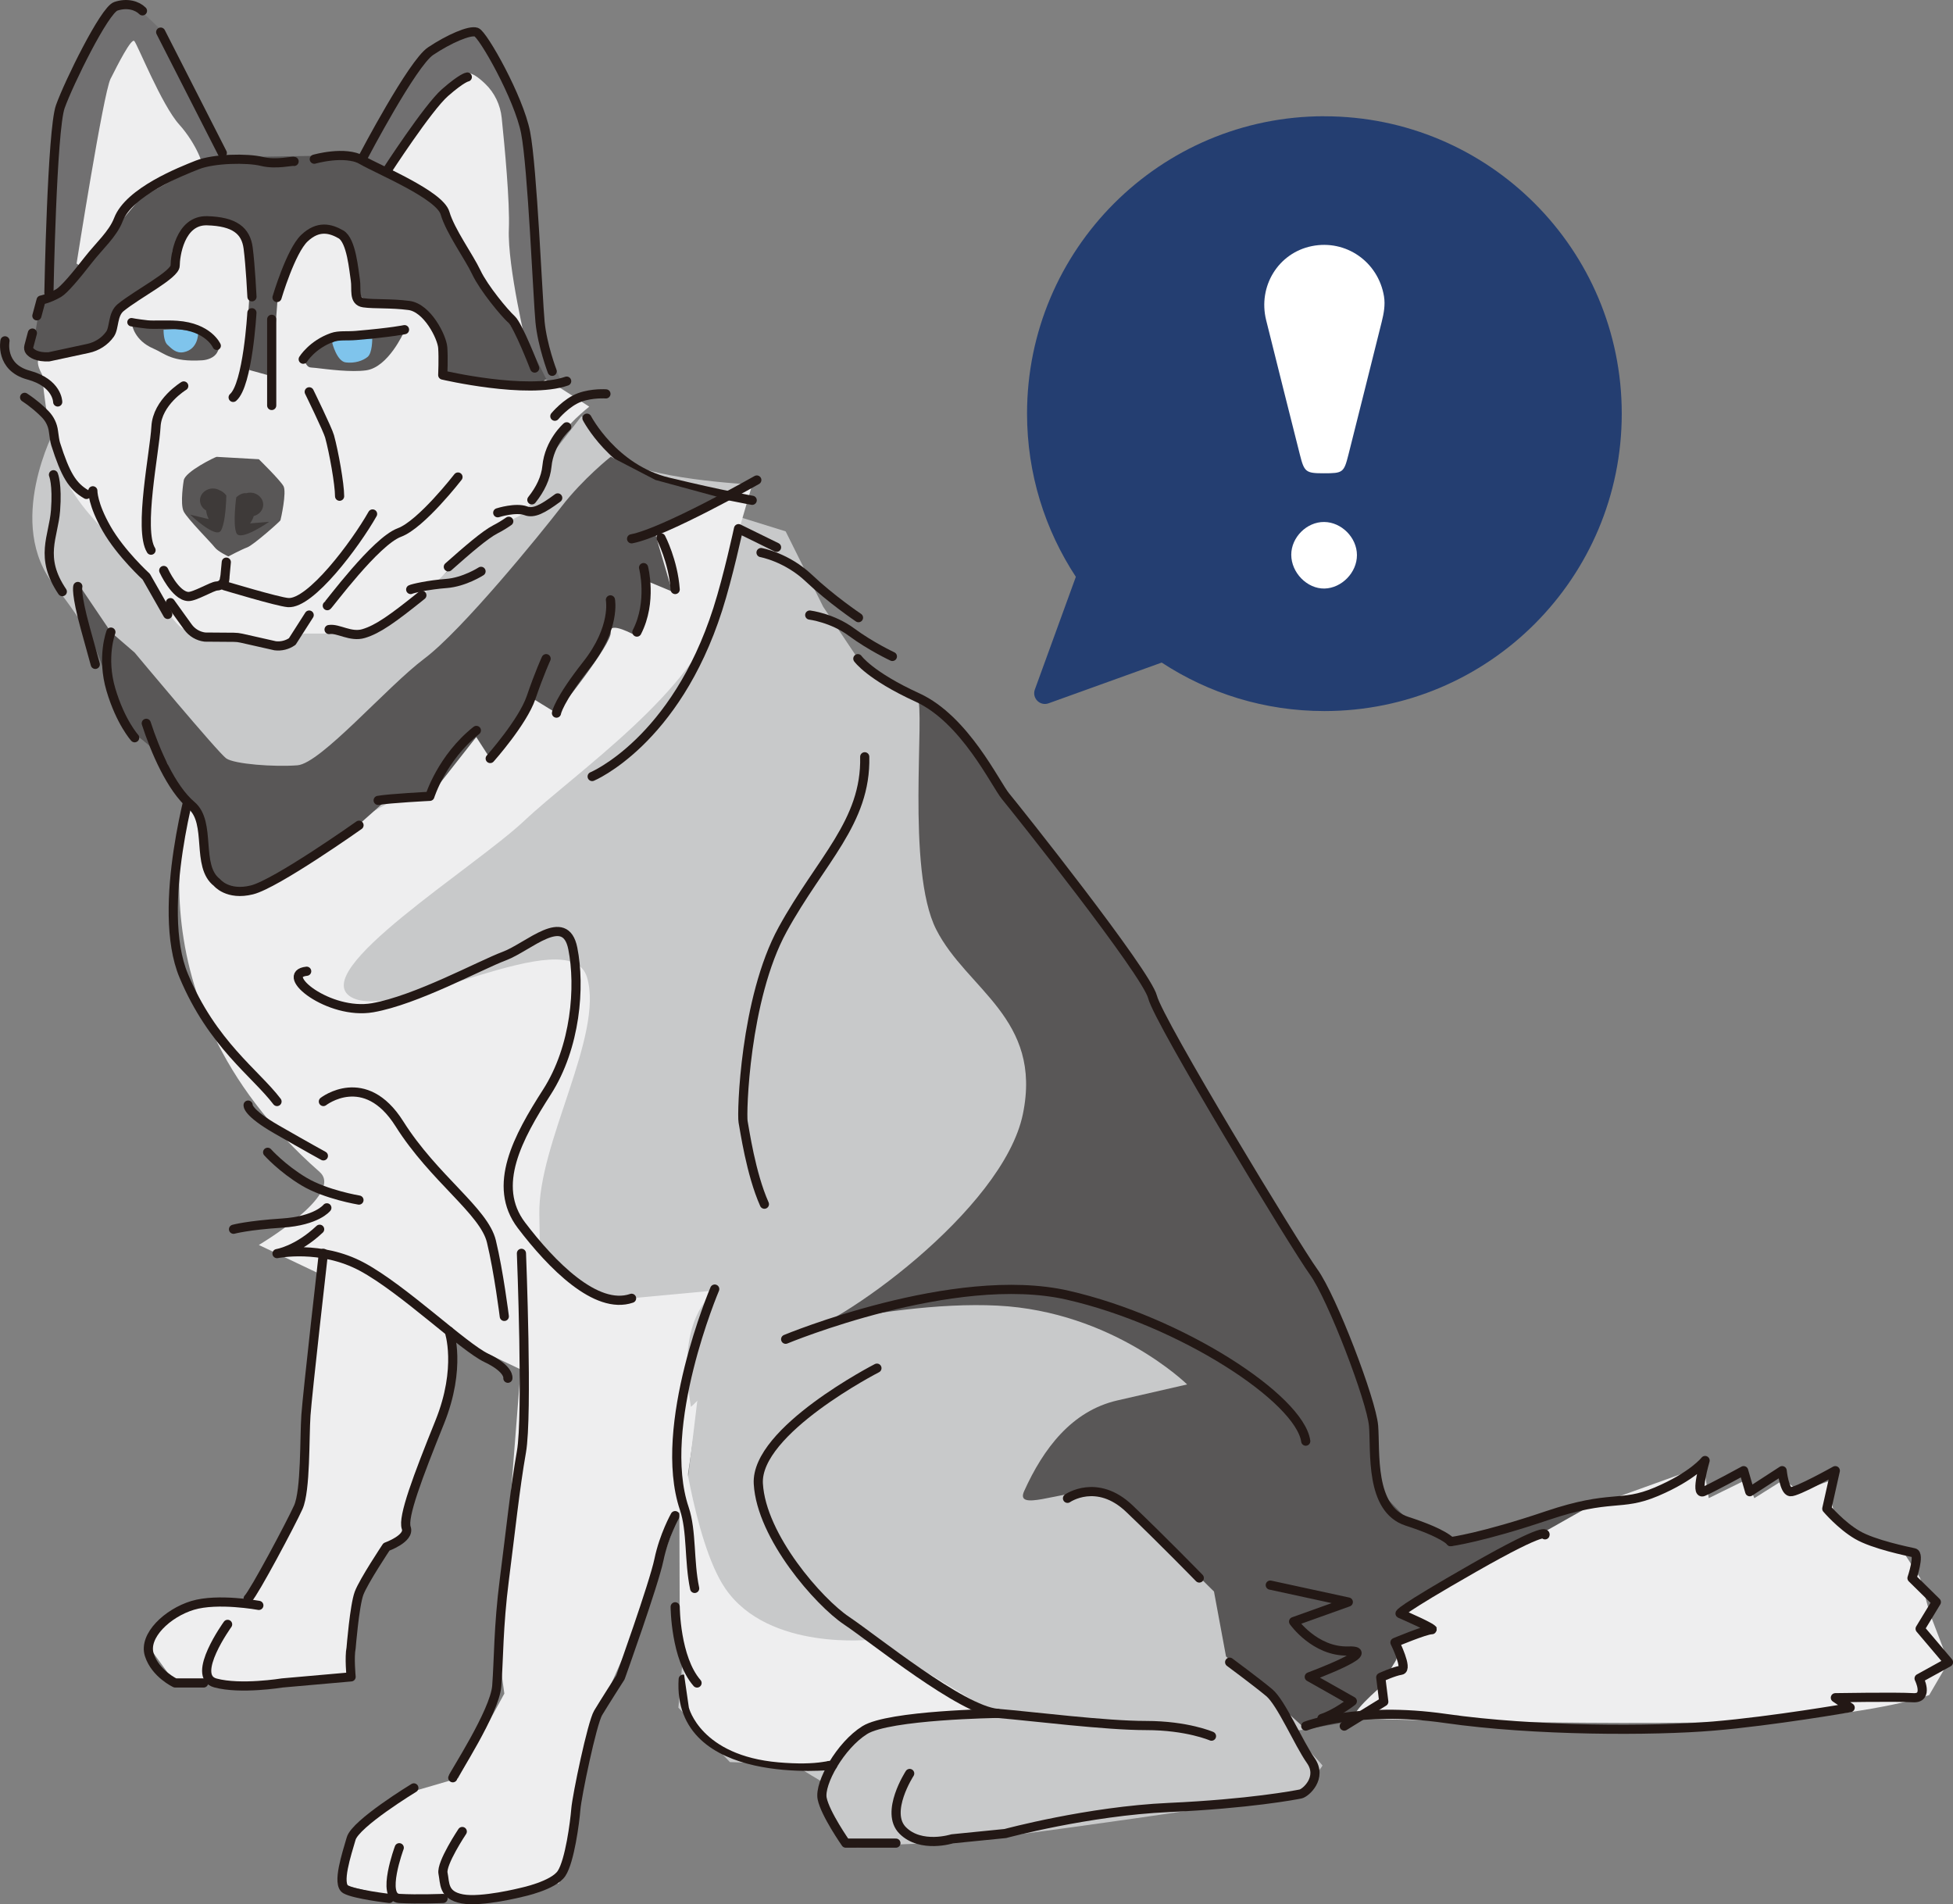
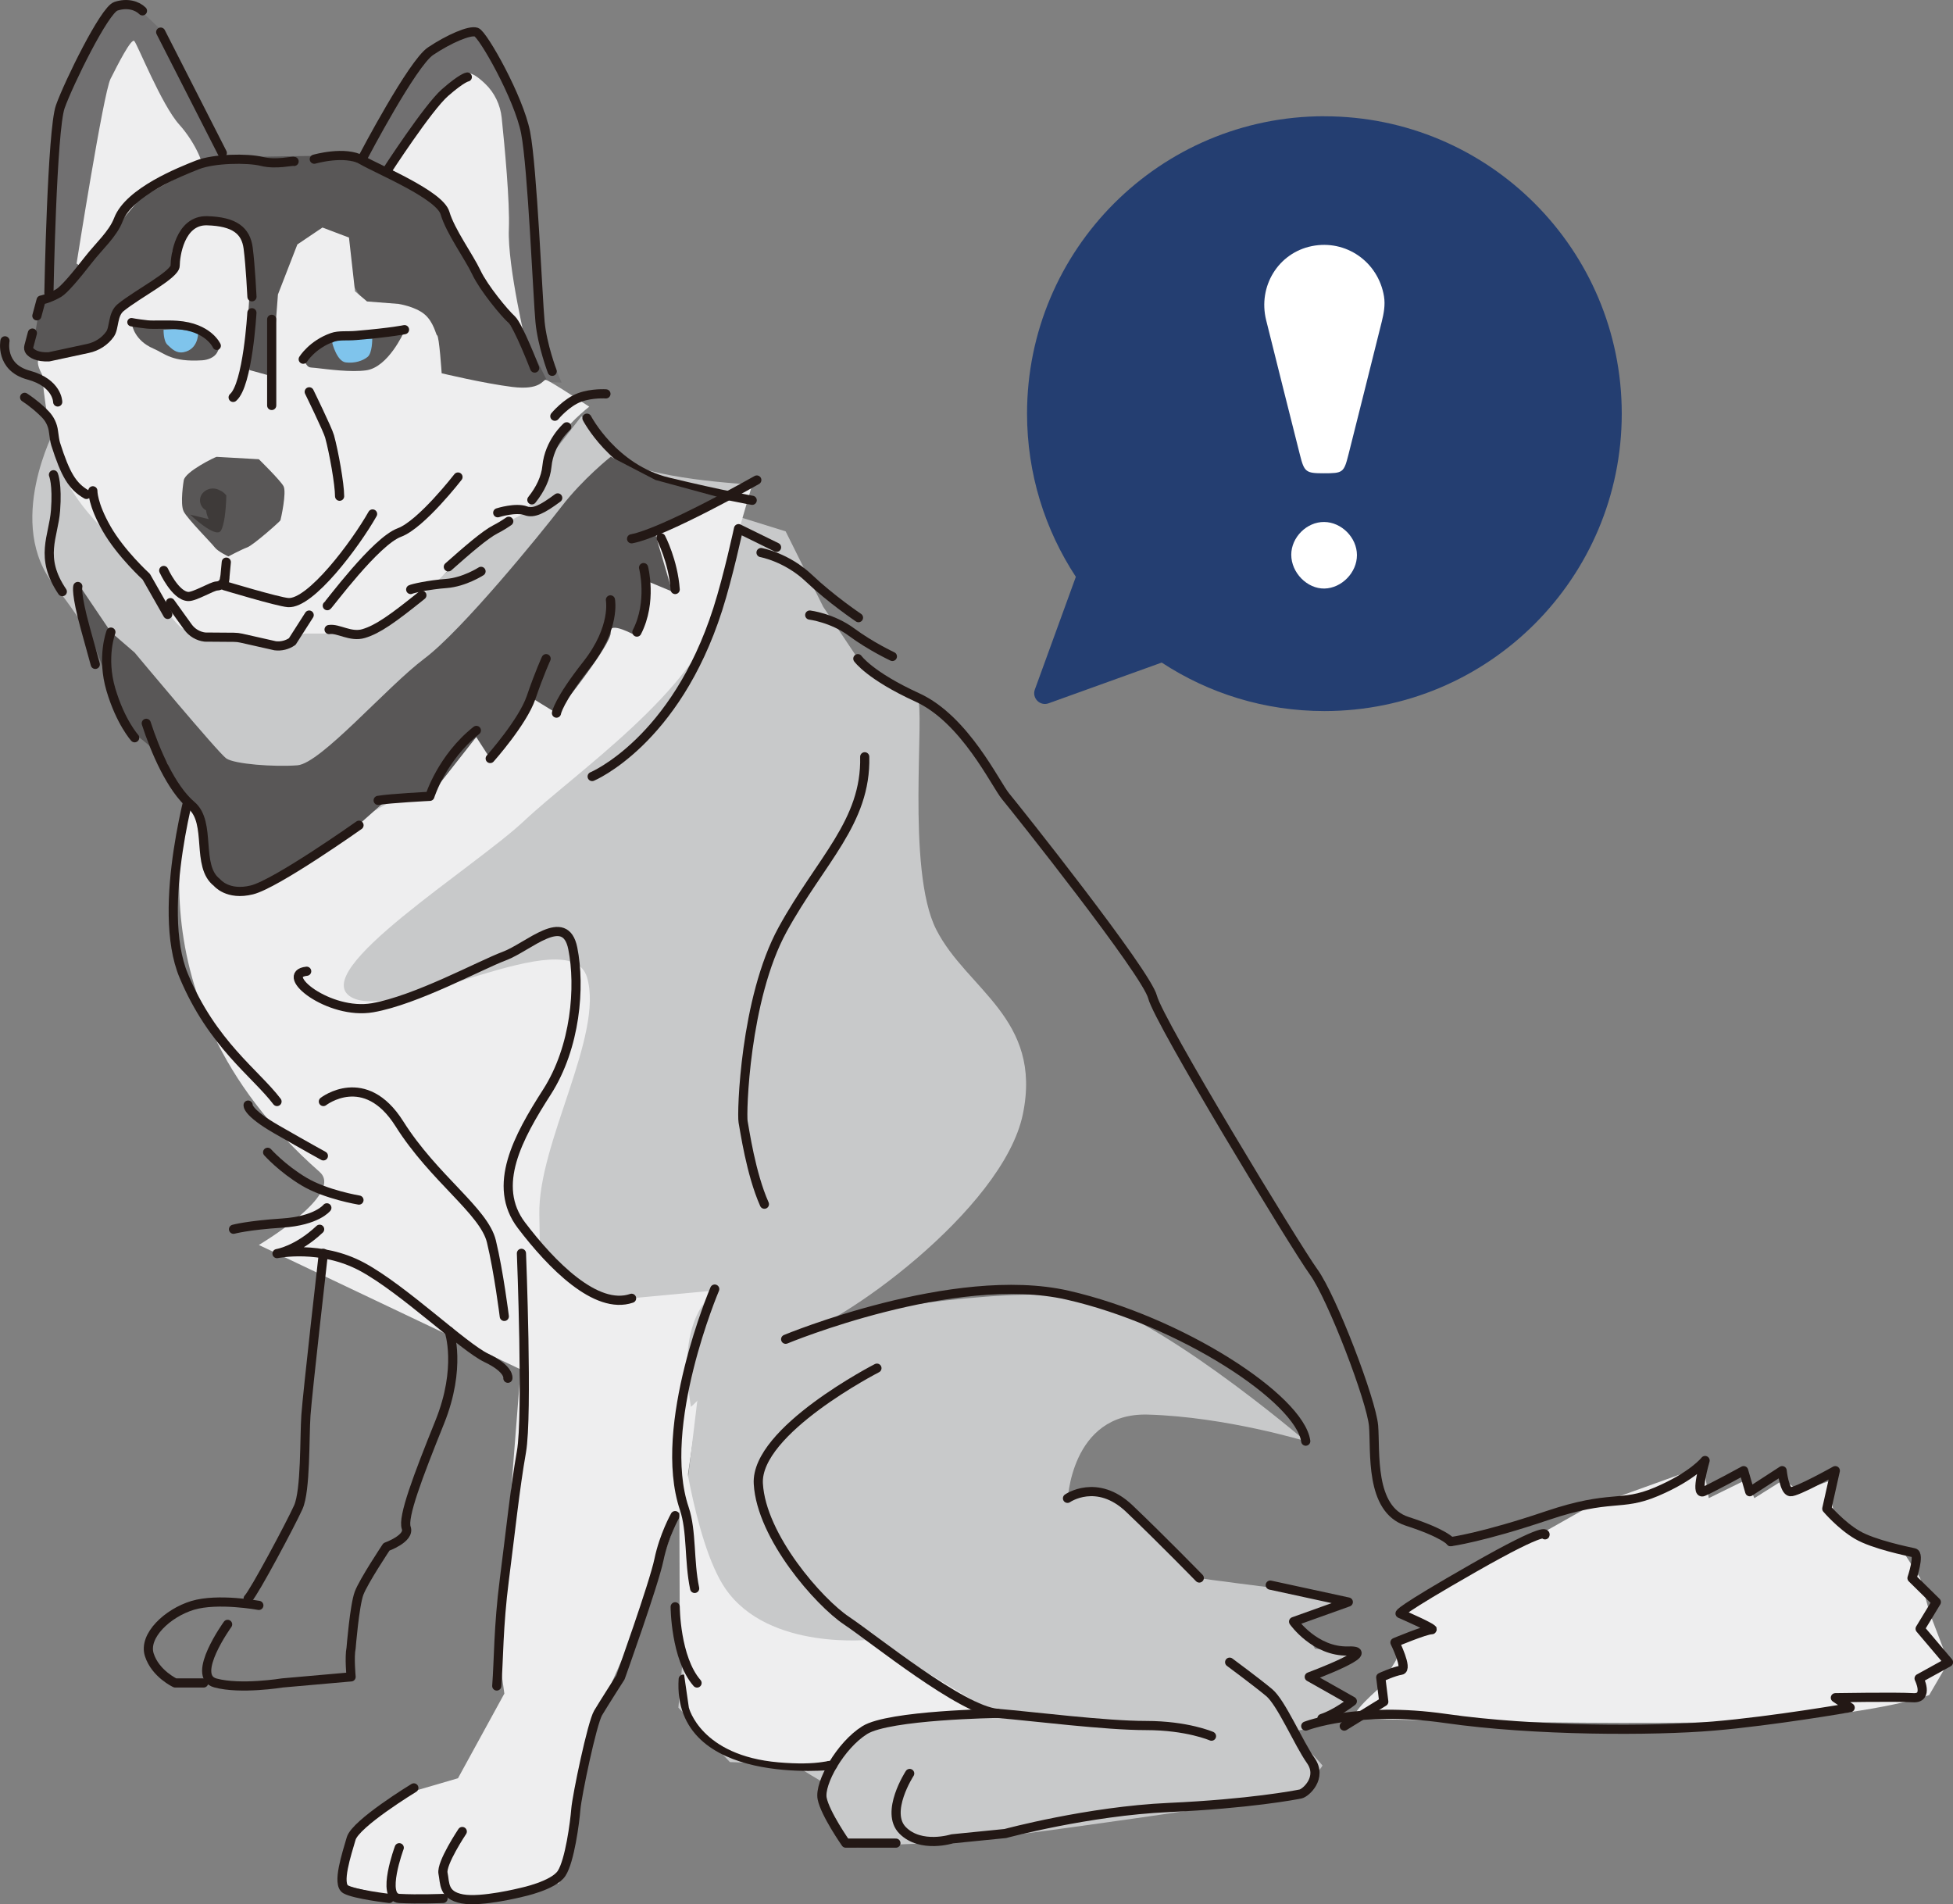
<svg xmlns="http://www.w3.org/2000/svg" id="_レイヤー_1" data-name="レイヤー 1" viewBox="0 0 360.12 351.08">
  <rect x="0" y="0" width="360.12" height="351.08" fill="#808080" stroke="none" />
  <defs>
    <style>
      .cls-1 {
        stroke-width: 1.69px;
      }

      .cls-1, .cls-2 {
        fill: none;
        stroke: #231815;
        stroke-linecap: round;
        stroke-linejoin: round;
      }

      .cls-3 {
        fill: #3e3a39;
      }

      .cls-3, .cls-4, .cls-5, .cls-6, .cls-7, .cls-8, .cls-9, .cls-10 {
        stroke-width: 0px;
      }

      .cls-2 {
        stroke-width: 1.54px;
      }

      .cls-4 {
        fill: #c8c9ca;
      }

      .cls-5 {
        fill: #243e71;
      }

      .cls-6 {
        fill: #fff;
      }

      .cls-7 {
        fill: #595757;
      }

      .cls-8 {
        fill: #eeeeef;
      }

      .cls-9 {
        fill: #7fc4ec;
      }

      .cls-10 {
        fill: #717071;
      }
    </style>
  </defs>
  <path class="cls-5" d="m244.21,21.43c-30.28,0-54.83,24.55-54.83,54.83,0,11.11,3.32,21.45,9,30.09l-7.56,20.78c-.57,1.58.95,3.11,2.53,2.54l20.86-7.51c8.62,5.65,18.92,8.94,30,8.94,30.28,0,54.83-24.55,54.83-54.83s-24.55-54.83-54.83-54.83Z" />
  <path class="cls-6" d="m244.1,87.26c3.52,0,3.7-.11,4.54-3.42,2.06-8.16,4.1-16.33,6.14-24.5.38-1.54.68-3.1.42-4.7-1.06-6.38-7.03-10.54-13.32-9.26-6.16,1.25-9.96,7.39-8.41,13.65,2.06,8.28,4.14,16.56,6.23,24.83.8,3.19,1.1,3.4,4.4,3.4Zm-6,15.02c0,3.31,2.93,6.29,6.12,6.23,3.19-.07,6.01-2.97,5.99-6.18-.01-3.22-2.85-6.07-6.05-6.09-3.2-.03-6.06,2.83-6.06,6.04Z" />
  <g>
    <g>
      <g>
        <path class="cls-4" d="m126.18,278.14c-1.59,7.67,6.64,31.59,8.41,36.69,1.78,5.1,17.41,13.91,17.41,13.91l.17,4.54c.17,4.54,5.89,7.38,5.89,7.38,0,0,5.61-.65,14.58-.84s67.2-9.07,67.2-9.07c0,0,4.02-5.05,4.02-5.23s-13.46-14.68-13.46-14.68c0,0-4.21,1.12-24.64,1.4-20.44.28-20.78-9.25-30.59-21.31-9.81-12.06-20.47-37.29-21.61-36.83" />
        <path class="cls-4" d="m10.18,79.03s-9.49,17.6,0,29.1c9.49,11.5,21.23,36.62,21.76,36.87s8.44,16.82,14.79,16.82,18.23-4.77,26.78-6.73,6.73-8.83,6.73-8.83c0,0,22.66-10.05,24.25-11.08s18.97-21.31,18.97-21.31c0,0-4.25-7.71-3.83-15.91l19.07-8.62s-20.57-1.02-24.51-5.12c-3.94-4.1-6.97-7.49-6.97-7.49l-6.16,7.93-5.52,10.09-22.59,18.41-8.93,4.02-6.72-1.89h0l-3.41,2.97-5.51.82-3.66-.78-4.09-.51s-4.18,0-4.37-.83-2.39-8.16-2.39-8.16l-6.34-3.65-17.36-26.15Z" />
        <polygon class="cls-8" points="130.38 248.11 126.19 276.25 118.52 297.39 109.86 316.83 104.85 341.88 103.08 347.21 87.84 350.22 83.49 349.49 73.62 350.01 63.19 347.54 65.51 337.75 74.58 330.74 84.45 327.86 93 312.25 91.92 304.54 96.15 250.63 97.62 227.76 108.79 238.68 116.46 237.14 140.83 223.59 130.38 248.11" />
        <path class="cls-4" d="m140.16,237.14l9.2-65.76,17.95-36.33-15.52-23.18-6.92-13.9-10.28-3.2-12.52,24.35-32.73,31.45-38.26,27.01c.7.37,14.97,14.67,15.68,14.67s35.07-10.65,35.07-10.65l-8.83,22.39,4.62,23.78,8.55,8.61,5.57,2.98h4.73l23.7-2.21Z" />
        <path class="cls-4" d="m129.75,247.75l1.94-9.53s8.26-7.66,9.21-7.94,6.33-30.95,6.33-30.95l15.7-49.72-4.75-28.17" />
        <polyline class="cls-4" points="129.33 102.59 96.68 142.15 49.35 177.1" />
-         <polygon class="cls-8" points="58.94 226.64 56.08 273 52.69 282.5 46.17 295.75 36.46 295.75 30.33 298.85 27.35 303.47 32.29 310.29 39.72 310.29 46.55 310.85 64.75 309.45 65.8 295.37 70.86 285.82 74.84 282.74 74.84 279.07 83.49 256.27 84.77 232.62 58.94 226.64" />
        <path class="cls-4" d="m129.59,249.87l-3.41,28.28.47,19.25-1.56,17.44,9.5,10.04,17.85.66s87.76-6.17,88.32-6.71,8.6-5.16,8.6-5.16c0,0-8.47-3.15-7.13-4.03,1.34-.88,8.77-5.09,8.77-5.09l-8.51-.56-3.17-5.29,8.55-3.06-12.99-2.87s-13.32-1.68-13.74-1.82-12.38-12.67-13.92-13.69c-6.24-4.12-10.38-.33-10.38-.33,0,0,.48-16.54,14.85-16.12,14.36.42,29.08,4.91,29.08,4.91,0,0-28.69-24.6-42.59-26.6-13.91-2-44.05,3.61-44.05,3.61l-24.53,7.15Z" />
        <path class="cls-10" d="m26.27,2.25l-2.65-1.14s-2.79.61-3.23,1.14-8.07,14.75-8.07,14.75l-2.52,8.8-.77,29.51,5.54-6.44,5.82-34.43,4.77-4.7,7.64,15.98s3.04,5.06,3.62,4.91,5.23-1.21,5.23-1.21L30.4,6.18l-4.14-3.93Z" />
        <path class="cls-10" d="m66.77,29.52s5.09,2.95,4.99,2.84,14.42-18.17,14.42-18.17l5.05,5.23,3.08,39.44,5.5,11.53,3.75.15-3.54-8.4-2.82-37.86-5.87-13.29-3.85-5.07-8.79,4.1-11.93,19.5Z" />
        <path class="cls-7" d="m7.38,56.04l-1.41,8.67,5.93,1.09,7.76-3.06,2.59-6.03s9.74-6.87,9.72-6.83,3.18-8.2,3.18-8.2l4.77-.99s4.79,8.74,4.5,9.02,2.05,22.53,2.05,22.53c0,0,3.02-.23,3.65-1.69,2.34-5.44,5.29-19.07,5.51-19.44.28-.47,6.08-4.3,6.17-4.02s10.26,16.64,10.26,16.64l4.42,1.57s3.55,8.9,4.3,8.8,21.86-.44,21.86-.44l-18.96-37.42s-13.1-4.7-13.75-4.92-8.23-2.65-8.23-2.65l-14.63.24-9.75,1.2-10.32,4.97-10.61,11.18-2.46,4.63-6.52,5.13Z" />
-         <path class="cls-7" d="m165.24,126.56l4.12,68.87s-12.15,37.76-14.39,38.51-23.83,13.85-22.69,14.35c.58.25,29.94-8.67,51.66-7.57,21.27,1.08,34.96,14.53,34.96,14.53l-12.87,2.95c-8.4,1.93-13.63,8.86-17.18,16.71-1.72,3.8,6.42.13,12.29.1,5.14-.02,5.43,1.77,7.1,3.14,1.12.92,15.61,15.28,15.61,15.28l2.22,11.97,14.7,13.43,22.62-3.99,36.64-30.62-1.91-7.52-28.75,7.52-10.09-4.3-4.75-4.91-1.23-12.1-8-23.18-18.47-30.14-14.29-25.75-1.31-3.36-16.49-21.87-8.81-11.17-6.85-10.15-5.81-6.11-8.04-4.62Z" />
        <path class="cls-8" d="m7.76,69.01s.72,9.54,2.99,16.07,6.19,10.25,9.5,13.89c2.3,2.53,4.07,4.54,5.4,6.08s6.37,10.38,8.22,10.9c1.31.36,3.91,1.51,3.91,1.51,2.07-.31,7.94.98,7.94.98-.19-.33,5.79.33,6.73.5s2.59-1.49,2.59-1.49l.96-.64h7.84s6.53,1.58,19.71-12.66c6.11-6.61,12.56-8.98,13.08-9.57,2.41-2.74,5.07-10.3,6.14-13.06s5.88-6.54,5.88-6.54c0,0-7.47-4.95-8.03-4.95s-.93,1.96-6.16,1.31-13.02-2.52-13.02-2.52c0,0-.45-6.9-.85-7-.2-.05-.6-2.45-2.33-3.89s-4.8-1.9-4.8-1.9l-5.78-.45-2.22-1.88-1.11-9.9-4.89-1.85-4.63,3.12-3.58,9.22-1.15,15.07-4.96-1.37,1.02-16.17s-.79-9.95-3.31-10.48-5.93-.91-6.38-.74-4.66,5.63-4.66,5.63v3.39l-9.56,7.1s-1.96,5.85-2.59,6.03c-5.53,1.54-6.79,3.87-10.64,3.05-3.66-.78-1.27,3.23-1.27,3.23Z" />
        <path class="cls-8" d="m58.94,216.08c4.63,4.07-11.21,13.46-11.21,13.46l51.72,24.58s.28-17.01,0-30.19,11.96-33.09,8.79-43.74c-3.18-10.65-35.28,8.41-43.48,3.65-8.2-4.77,22.71-23.83,31.93-32.53,9.22-8.69,31.84-24.11,35.67-38.97,3.83-14.86,6.36-22.99,6.36-22.99l-20.47,7.29s4.95,11.32-10,22.48c-14.95,11.16-28.13,25.18-41.17,31.35-13.04,6.17-17.62,10.09-22.34,8.13-4.72-1.96-8.93-14.02-8.93-14.02,0,0-14.55,38.41,23.14,71.5Z" />
        <path class="cls-4" d="m169.17,128.59c1.5,2.24-2.15,31.73,3.46,42.78,5.61,11.06,19.63,16.38,15.98,34.05-3.65,17.66-34.14,39.45-42.84,41.14-8.69,1.68-18.51,13.48-18.39,12.77.07-.37-3.29-14.58,4.29-21.12,9.21-7.94,10.22-14.47,9.26-16.2-3.28-5.94-12.06-32.83,3.93-55.14,15.98-22.3,13.31-45.44,13.31-45.44l10.99,7.16Z" />
        <path class="cls-8" d="m292.36,278.14l-34.21,19.34s9.91,2.71,5.79,2.99-6.73,2.35-6.73,2.35c0,0,1.03,2.04,0,3.63-1.03,1.59-2.42,4.39-2.42,4.39,0,0-6.85,5.79-4.55,5.98s64.04,1.78,81.54,0c17.5-1.78,23.95-4.3,23.95-4.3l3.55-6.08-3.47-9.07-1.76-6.45-3.08-4.77s-11.3-4.02-12.54-6.75c-1.25-2.73-.38-6.59-.38-6.59l-6.26,2.17-2.87-2.17-5.43,3.41-1.47-3.41-6.94,3.41-.94-5.94-21.77,7.84Z" />
        <path class="cls-8" d="m15.18,49.33l-1.06-.74s4.94-31.4,6.25-34.02,3.83-7.57,4.39-7.01,5.04,11.79,8.27,15.38c3.23,3.59,4.82,8.03,4.07,7.82s-11.18,5.74-11.18,5.74l-10.74,12.83Z" />
        <path class="cls-8" d="m71.22,31.79s13.18-17.78,14.95-18.25c.8-.21,2.1.76,3.28,1.89,1.74,1.66,2.81,3.9,3.06,6.29.55,5.29,1.52,15.54,1.32,20.53-.28,6.9,3.36,22,3.36,22,0,0-5.17-6.97-9.36-14.03-2.52-4.23-3.92-8.97-5.78-10.94-4.95-5.23-10.84-7.5-10.84-7.5Z" />
        <path class="cls-1" d="m9.02,54.01s.56-30,2.1-34.35C12.67,15.32,19.26,1.86,21.36,1.16s3.93-.14,4.91.84" />
        <line class="cls-1" x1="29.63" y1="5.92" x2="40.99" y2="28.21" />
        <path class="cls-1" d="m67.06,28.78s8.97-17.1,12.34-19.35,7.21-3.93,8.44-3.5,7.82,12.06,9.08,18.51,2.24,30.56,2.66,34.91c.42,4.35,2.24,9.11,2.24,9.11" />
-         <path class="cls-1" d="m51.08,54.85s2.52-8.55,5.05-10.94,4.77-1.82,6.73-.7,2.38,6.7,2.66,8.4-.42,3.94,1.54,4.22,4.96.05,8.35.49,6.09,5.82,6.23,7.78,0,5.05,0,5.05c0,0,15.56,3.65,22.85,1.12" />
        <path class="cls-1" d="m15.94,91.16c-2.6-1.5-3.88-3.65-5.68-9.3-.16-.51-.28-1.39-.4-2.31-.14-1.19-.67-2.29-1.5-3.15s-2.06-1.97-3.82-3.14" />
        <path class="cls-1" d="m60.35,111.67c.28-.14,8.88-11.86,13.3-13.49,4.03-1.49,10.8-10.23,10.8-10.23" />
        <path class="cls-1" d="m77.79,109.75c-5.45,4.38-8.11,6.27-10.73,7.06-2.42.73-4.69-1.02-6.38-.74" />
        <path class="cls-1" d="m93.81,96.11c-.8.56-1.63,1.06-2.49,1.5-1.86.96-5.09,3.74-8.65,6.9" />
        <path class="cls-1" d="m104.5,78.69s-3.22,2.8-3.65,7.29c-.2,2.11-1.23,4.24-2.78,6.18" />
        <path class="cls-1" d="m9.86,87.53s.75,1.74.38,6.6c-.37,4.86-3.05,8.59,1.25,14.95" />
        <path class="cls-1" d="m108.23,77.1s4.86,9.35,14.95,11.78c10.09,2.43,15.52,3.36,15.52,3.36" />
        <path class="cls-1" d="m46.45,57.66s-.75,13.27-3.46,15.61" />
        <line class="cls-1" x1="50.1" y1="58.87" x2="50.1" y2="74.76" />
        <path class="cls-7" d="m33.88,88.57s-.73,4.35,0,5.75,5.14,5.82,5.71,6.59,2.52,1.68,2.52,1.68c0,0,2.38-1.26,3.5-1.68s6.03-4.77,6.1-4.98,1.19-5.19.56-6.31-4.54-4.95-4.54-4.95c0,0-7.58-.44-7.79-.44s-5.85,2.73-6.06,4.35Z" />
        <path class="cls-1" d="m30.19,105.18s2.11,4.66,4.5,4.8c1.19.07,4.43-1.92,5.29-1.94.8-.02,1.43-.66,1.43-1.45h0" />
        <path class="cls-1" d="m41.41,107.99s9.84,2.97,11.71,3.11c4.14.32,12.4-10.73,15.58-16.34" />
        <line class="cls-1" x1="41.73" y1="103.64" x2="41.41" y2="107.05" />
        <path class="cls-1" d="m35.8,143.18s-7.2,24.11-1.92,36.73c5.28,12.62,13.23,17.95,17.2,23.18" />
        <path class="cls-1" d="m59.63,203.09s7.66-5.98,14.02,4.11c6.36,10.09,15.61,16.08,16.96,21.68,1.36,5.61,2.38,13.83,2.38,13.83" />
        <path class="cls-1" d="m58.94,226.64c-4.17,3.93-7.86,4.49-7.86,4.49,0,0,8.05-1.68,15.68,2.43,7.63,4.11,18.66,14.77,22.96,16.82s3.93,3.73,3.93,3.73" />
        <path class="cls-1" d="m56.55,179.07c-5.33.56,4.11,8.13,12.15,6.73s19.81-7.85,24.3-9.53,11.22-8.41,12.62-1.4c1.4,7.01.56,18.16-4.77,26.47s-10.24,17.27-4.7,24.57c5.54,7.29,13.77,15.7,20.31,13.46" />
        <path class="cls-1" d="m143.19,100.91l-7.01-3.44s-1.89,8.81-3.83,14.86c-7.84,24.46-23.16,30.84-23.16,30.84" />
        <path class="cls-1" d="m140.95,222.02c-2.52-5.66-3.65-13.79-3.93-15.2s.28-22.67,7.29-35.45c7.01-12.78,15.42-19.79,15.14-31.84" />
        <path class="cls-1" d="m59.63,231.08s-2.94,25.8-3.22,29.86-.02,13.88-1.41,16.96c-1.39,3.08-8.12,15.7-9.24,16.82" />
        <path class="cls-1" d="m47.73,295.99s-7.58-1.4-12.21,0-9.11,5.61-7.99,9.11,4.77,5.19,4.77,5.19h5.25" />
        <path class="cls-1" d="m82.83,245.44s2.32,6.67-1.75,16.77-6.87,17.52-6.17,19.49c.7,1.96-3.65,3.5-3.65,3.5,0,0-4.21,6.31-5.05,8.55s-1.47,10.09-1.47,10.09c-.35,1.68,0,5.33,0,5.33l-12.69,1.12s-7.71,1.26-12.34,0c-4.63-1.26,2.26-10.8,2.26-10.8" />
-         <path class="cls-1" d="m96.15,231.08s1.19,29.86,0,36.59-2.03,14.86-3.15,23.55c-1.12,8.69-1.03,14.86-1.4,19.63s-7.99,16.36-8.11,16.92" />
+         <path class="cls-1" d="m96.15,231.08s1.19,29.86,0,36.59-2.03,14.86-3.15,23.55c-1.12,8.69-1.03,14.86-1.4,19.63" />
        <path class="cls-1" d="m76.31,329.64s-10.75,6.54-11.56,9.35-2.69,8.41-1.01,9.35,8.04,1.68,8.04,1.68" />
        <path class="cls-1" d="m73.62,340.67s-3.4,9.16,0,9.35,8.08,0,8.08,0" />
        <path class="cls-1" d="m85.24,337.68s-3.93,5.88-3.55,7.71,0,4.05,3.55,4.71,10.91-1.2,10.91-1.2c0,0,5.92-1.23,7.41-3.51s2.43-9.39,2.62-11.82,2.99-15.89,4.11-17.76,4.11-6.54,4.11-6.54c0,0,6.17-17.2,7.1-21.68.93-4.49,2.99-8.15,2.99-8.15" />
        <path class="cls-1" d="m167.74,326.98s-4.65,7.15-1.28,10.51c3.36,3.36,9.11,1.54,9.11,1.54l9.81-.98s15.28-4.13,30.14-4.8c14.86-.67,23.37-2.3,24.3-2.49s4.11-2.99,1.87-6.17-5.42-10.65-7.66-12.52c-2.24-1.87-7.29-5.61-7.29-5.61" />
        <path class="cls-1" d="m196.84,276.25s5.42-3.8,11.4,1.89c5.98,5.7,12.9,12.8,12.9,12.8" />
        <path class="cls-1" d="m234.23,292.25l14.39,3.12-10.09,3.61s3.93,5.61,10.09,5.42-7.2,4.77-7.2,4.77l7.94,4.49s-2.99,2.34-5.61,3.18" />
        <path class="cls-1" d="m247.87,318.24l7.29-4.49-.56-4.49s2.43-1.12,3.74-1.31-1.12-5.12-1.12-5.12c0,0,5.61-2.35,6.73-2.35s-5.79-2.99-5.79-2.99c0,0-.51-.37,13.58-8.41,14.09-8.04,13.15-6.1,13.15-6.1" />
        <path class="cls-1" d="m158.18,121.44s2.2,3.14,10.99,7.16c8.79,4.02,14.39,15.98,16.26,18.23,1.87,2.24,25.98,32.53,27.1,37.01,1.12,4.49,26.3,45.98,29.69,50.66,3.39,4.67,10.68,23.74,11.06,28.41s-.75,15.33,6.17,17.57c6.92,2.24,8.04,3.74,8.04,3.74" />
        <path class="cls-1" d="m240.77,318.24s9.53-3.74,25.8-1.4c16.26,2.34,38.32,2.34,49.35,1.4,11.03-.93,25.24-3.4,25.24-3.4l-2.73-1.83s11.33-.19,14.32,0,1.12-3.55,1.12-3.55l5.42-2.99-5.23-6.17,2.99-4.92-4.49-4.42s1.5-4.42.37-4.67-7.48-1.54-10.47-3.3c-2.99-1.75-5.61-4.83-5.61-4.83l1.57-7.01s-7.18,4.02-8.3,3.88-1.5-3.88-1.5-3.88l-5.98,3.88-1.12-3.88s-5.98,3.27-7.48,3.88.37-5.75.37-5.75c0,0-2.24,2.89-8.97,5.75-6.73,2.85-8.22.38-20.19,4.42-11.96,4.04-17.76,4.79-17.76,4.79" />
        <path class="cls-1" d="m71.22,31.69s7.66-11.84,10.84-14.62,4.11-2.87,4.11-2.87" />
        <path class="cls-1" d="m144.87,246.92s31.03-12.9,51.97-8.13,42.81,19.07,43.93,26.92" />
-         <path class="cls-1" d="m33.88,71.16s-4.88,2.94-5.12,7.52-3.24,19.02-.91,22.76" />
        <path class="cls-1" d="m57.02,72.24s3.4,6.95,3.75,8.22c.79,2.88,1.85,8.79,1.85,11.03" />
        <path class="cls-1" d="m5.97,61.41l-.65,2.44c-.08.31-.03.64.17.88.41.48,1.37,1.15,3.53,1.06l7.21-1.55c1.63-.35,3.1-1.28,4.06-2.64.83-1.18.42-3.62,1.96-4.89,3.08-2.52,10.05-6.06,10.05-7.74s.84-8.41,5.89-8.27c5.05.14,7.15,1.82,7.57,5.05s.7,8.97.7,8.97" />
        <path class="cls-1" d="m54.23,29.76c-.35-.14-3.3.66-5.96,0-2.66-.66-8.87-.55-11.87.64s-12.6,4.94-14.57,10.1c-1.01,2.64-3.55,4.86-5.52,7.39-2.31,2.97-4.5,5.56-5.48,6.13-1.82,1.05-3.25,1.31-3.25,1.31l-.78,2.9" />
        <path class="cls-1" d="m57.95,29.35s5.67-1.64,8.81.17,14.32,6.4,15.3,9.77c.98,3.36,4.4,8.02,5.78,10.94s5.21,7.52,6.47,8.65,4.28,8.98,4.28,8.98" />
      </g>
      <path class="cls-1" d="m153.54,325.46s-28.78,3.2-27.56-15.87" />
      <path class="cls-1" d="m45.75,203.75s-.29,1.3,5.28,4.5,8.6,4.86,8.6,4.86" />
      <path class="cls-1" d="m49.35,212.45s2.67,2.99,6.71,5.4,10.13,3.41,10.13,3.41" />
      <path class="cls-1" d="m60.27,222.69s-1.83,2.39-8.23,2.81-8.98,1.14-8.98,1.14" />
      <path class="cls-1" d="m17.12,90.49s-.08,2.41,2.54,6.99,7.31,8.85,7.31,8.85l3.96,6.95" />
      <path class="cls-1" d="m140.33,101.88s4.73.83,8.85,4.74,9.12,7.26,9.12,7.26" />
      <path class="cls-1" d="m149.31,113.4s4.15.51,7.7,3.14c3.55,2.63,7.54,4.49,7.54,4.49" />
      <path class="cls-8" d="m125.23,261.79s2.57,22.39,8.5,31.07c7.98,11.68,27.19,9.42,27.19,9.42l20.67,12.55-19.72,2.79-5.05,3.52s1.13,5.03-13.26,3.79-16.54-10.1-16.54-10.1l-1.67-11.56-.13-41.48Z" />
      <path class="cls-1" d="m183.94,315.9s-19.99.28-24.48,3.08-8.42,9.81-7.86,12.62,4.35,8.22,4.35,8.22h9.25" />
      <path class="cls-1" d="m161.7,252.25s-22.43,11.5-21.87,21.31,11.22,21.87,16.26,25.24,21.22,16.54,27.85,17.1c6.64.56,19.81,2.24,27.39,2.24s12.06,1.96,12.06,1.96" />
      <path class="cls-1" d="m124.5,296.25s.04,9.47,4.03,14.05" />
      <path class="cls-1" d="m131.79,237.67s-10.75,25.24-5.61,40.47c1.41,4.19.84,9.63,1.91,14.72" />
      <path class="cls-7" d="m15.07,113.27s3.3,7.94,4.59,11.69,4.36,9.71,4.36,9.71c0,0,7.23,5.45,6.9,6.45s4.89,7.74,4.89,7.74l1.47,4.84s.09,6.49,1.84,8.12,3.86,2.78,5.59,2.51,11.45-5.76,12.29-6.01,8.51-5.71,8.51-5.71l5.69-5.05,8.04-.75,8.58-10.92,2.55,3.95,7.54-11.25,4.68,2.88s10.36-12.8,10.02-14.93,4.63.66,4.63.66l1.87-10.15,4.84,2.02-3.26-11.11,12.63-6.08-12.46-3.39-8.24-4.28s-5.11,4.04-9.07,9.18-18.35,22.82-25.29,28.03-19.11,19.35-23.42,19.68-11.62-.22-13.12-1.27-16.9-19.52-16.9-19.52l-4.38-3.78-5.74-8.49.36,5.22Z" />
      <path class="cls-1" d="m124.5,108.69c-.37-5.23-2.62-9.53-2.62-9.53" />
      <path class="cls-1" d="m69.73,147.57c2.06-.37,9.53-.75,9.53-.75,0,0,2.21-7.1,8.58-12.15" />
      <path class="cls-1" d="m26.97,133.36c1.64,5.05,4.58,11.96,8.34,15.14s.77,11.22,4.7,14.21c0,0,1.96,2.48,6.45,1.36s19.74-11.92,19.74-11.92" />
      <path class="cls-1" d="m116.46,99.34c5.98-1.12,23.09-10.84,23.09-10.84" />
      <path class="cls-1" d="m14.35,108.13s-.42,1.18,1.4,7.77l1.82,6.59" />
      <path class="cls-1" d="m20.45,116.54s-1.77,4.62,0,10.61,4.38,8.87,4.38,8.87" />
      <path class="cls-1" d="m118.67,104.65s1.65,6.28-1.23,11.89" />
      <path class="cls-1" d="m112.56,110.6s.99,5.14-4.33,11.9-5.62,8.98-5.62,8.98" />
      <path class="cls-1" d="m100.7,121.44s-1.22,2.62-2.77,7.16-7.54,11.25-7.54,11.25" />
      <path class="cls-1" d="m31.42,111.11l3.23,4.49c.74,1.03,1.88,1.71,3.14,1.86l5.35.04c.47,0,.93.06,1.38.16l6.21,1.4c1.11.14,2.24-.14,3.16-.78l3.12-4.88" />
      <path class="cls-1" d="m75.73,108.69c.33-.18,3.24-.86,6.57-1.11s6.4-2.24,6.4-2.24" />
      <path class="cls-1" d="m91.78,94.54c.12-.04,3.35-1.05,5.19-.36,1.43.54,3.04-.28,5.87-2.38" />
      <path class="cls-1" d="m102.31,76.74s2.13-2.58,4.6-3.47c2.28-.83,4.82-.65,4.82-.65" />
    </g>
    <path class="cls-7" d="m55.91,66.23s4.43-4.29,10.75-4.44,7.78-.49,7.78-.49c0,0-2.86,6.42-6.93,6.98-2.76.38-6.95-.17-9.27-.44-1.13-.13-1.34.07-1.92-.91l-.41-.71Z" />
    <path class="cls-9" d="m61.26,63.21s.84,3.41,2.5,3.61,3.15-.3,4.03-1.02.85-3.35.85-3.35l-2.52-.11s-4.26.19-4.86.87Z" />
    <path class="cls-1" d="m55.91,66.23s1.66-2.71,5.36-4.02c1.23-.44,2.72-.21,4.41-.36,6.76-.58,8.91-1.07,8.91-1.07" />
    <path class="cls-7" d="m40.4,64.26s-3.86-4.06-9.32-4.06-6.72-.29-6.72-.29c0,0,.42,2.85,3.89,4.34,2.21.95,3.39,2.53,9.03,2.18.99-.06,2.28-.5,2.77-1.47l.35-.7Z" />
    <path class="cls-9" d="m36.53,61.54s0,2.87-2.65,3.39c-1.42.28-2.25-.67-3.01-1.37s-.71-2.76-.71-2.76l2.17-.1s3.67.19,4.19.84Z" />
    <path class="cls-2" d="m39.96,63.75s-1.49-3.44-7.32-3.84c-2.05-.14-4.31.03-5.48-.09-2.14-.24-2.92-.42-2.92-.42" />
-     <path class="cls-3" d="m46.11,96.49s.43-.51.68-1.35c.97-.25,1.7-1.04,1.74-2.01.05-1.22-.98-2.25-2.31-2.3-.29-.01-.57.03-.84.11-.91-.15-1.82.77-1.82.77,0,0-.67,4.91.03,6.57.7,1.66,6.05-2.08,6.05-2.08l-3.52.3Z" />
    <path class="cls-3" d="m41.7,92.36c.03-.61.03-1.01.03-1.01,0,0-.5-.69-1.19-.94-.34-.19-.73-.32-1.16-.34-1.33-.06-2.45.88-2.5,2.1-.03.81.42,1.54,1.13,1.95.1.96.49,1.59.49,1.59l-3.44-.82s4.73,4.49,5.67,2.95c.67-1.1.89-3.92.97-5.46,0,0,0,0,0-.01,0,0,0,0,0,0Z" />
  </g>
  <path class="cls-1" d="m10.64,74.11s-.03-3.51-5.36-4.95-4.36-6.32-4.36-6.32" />
</svg>